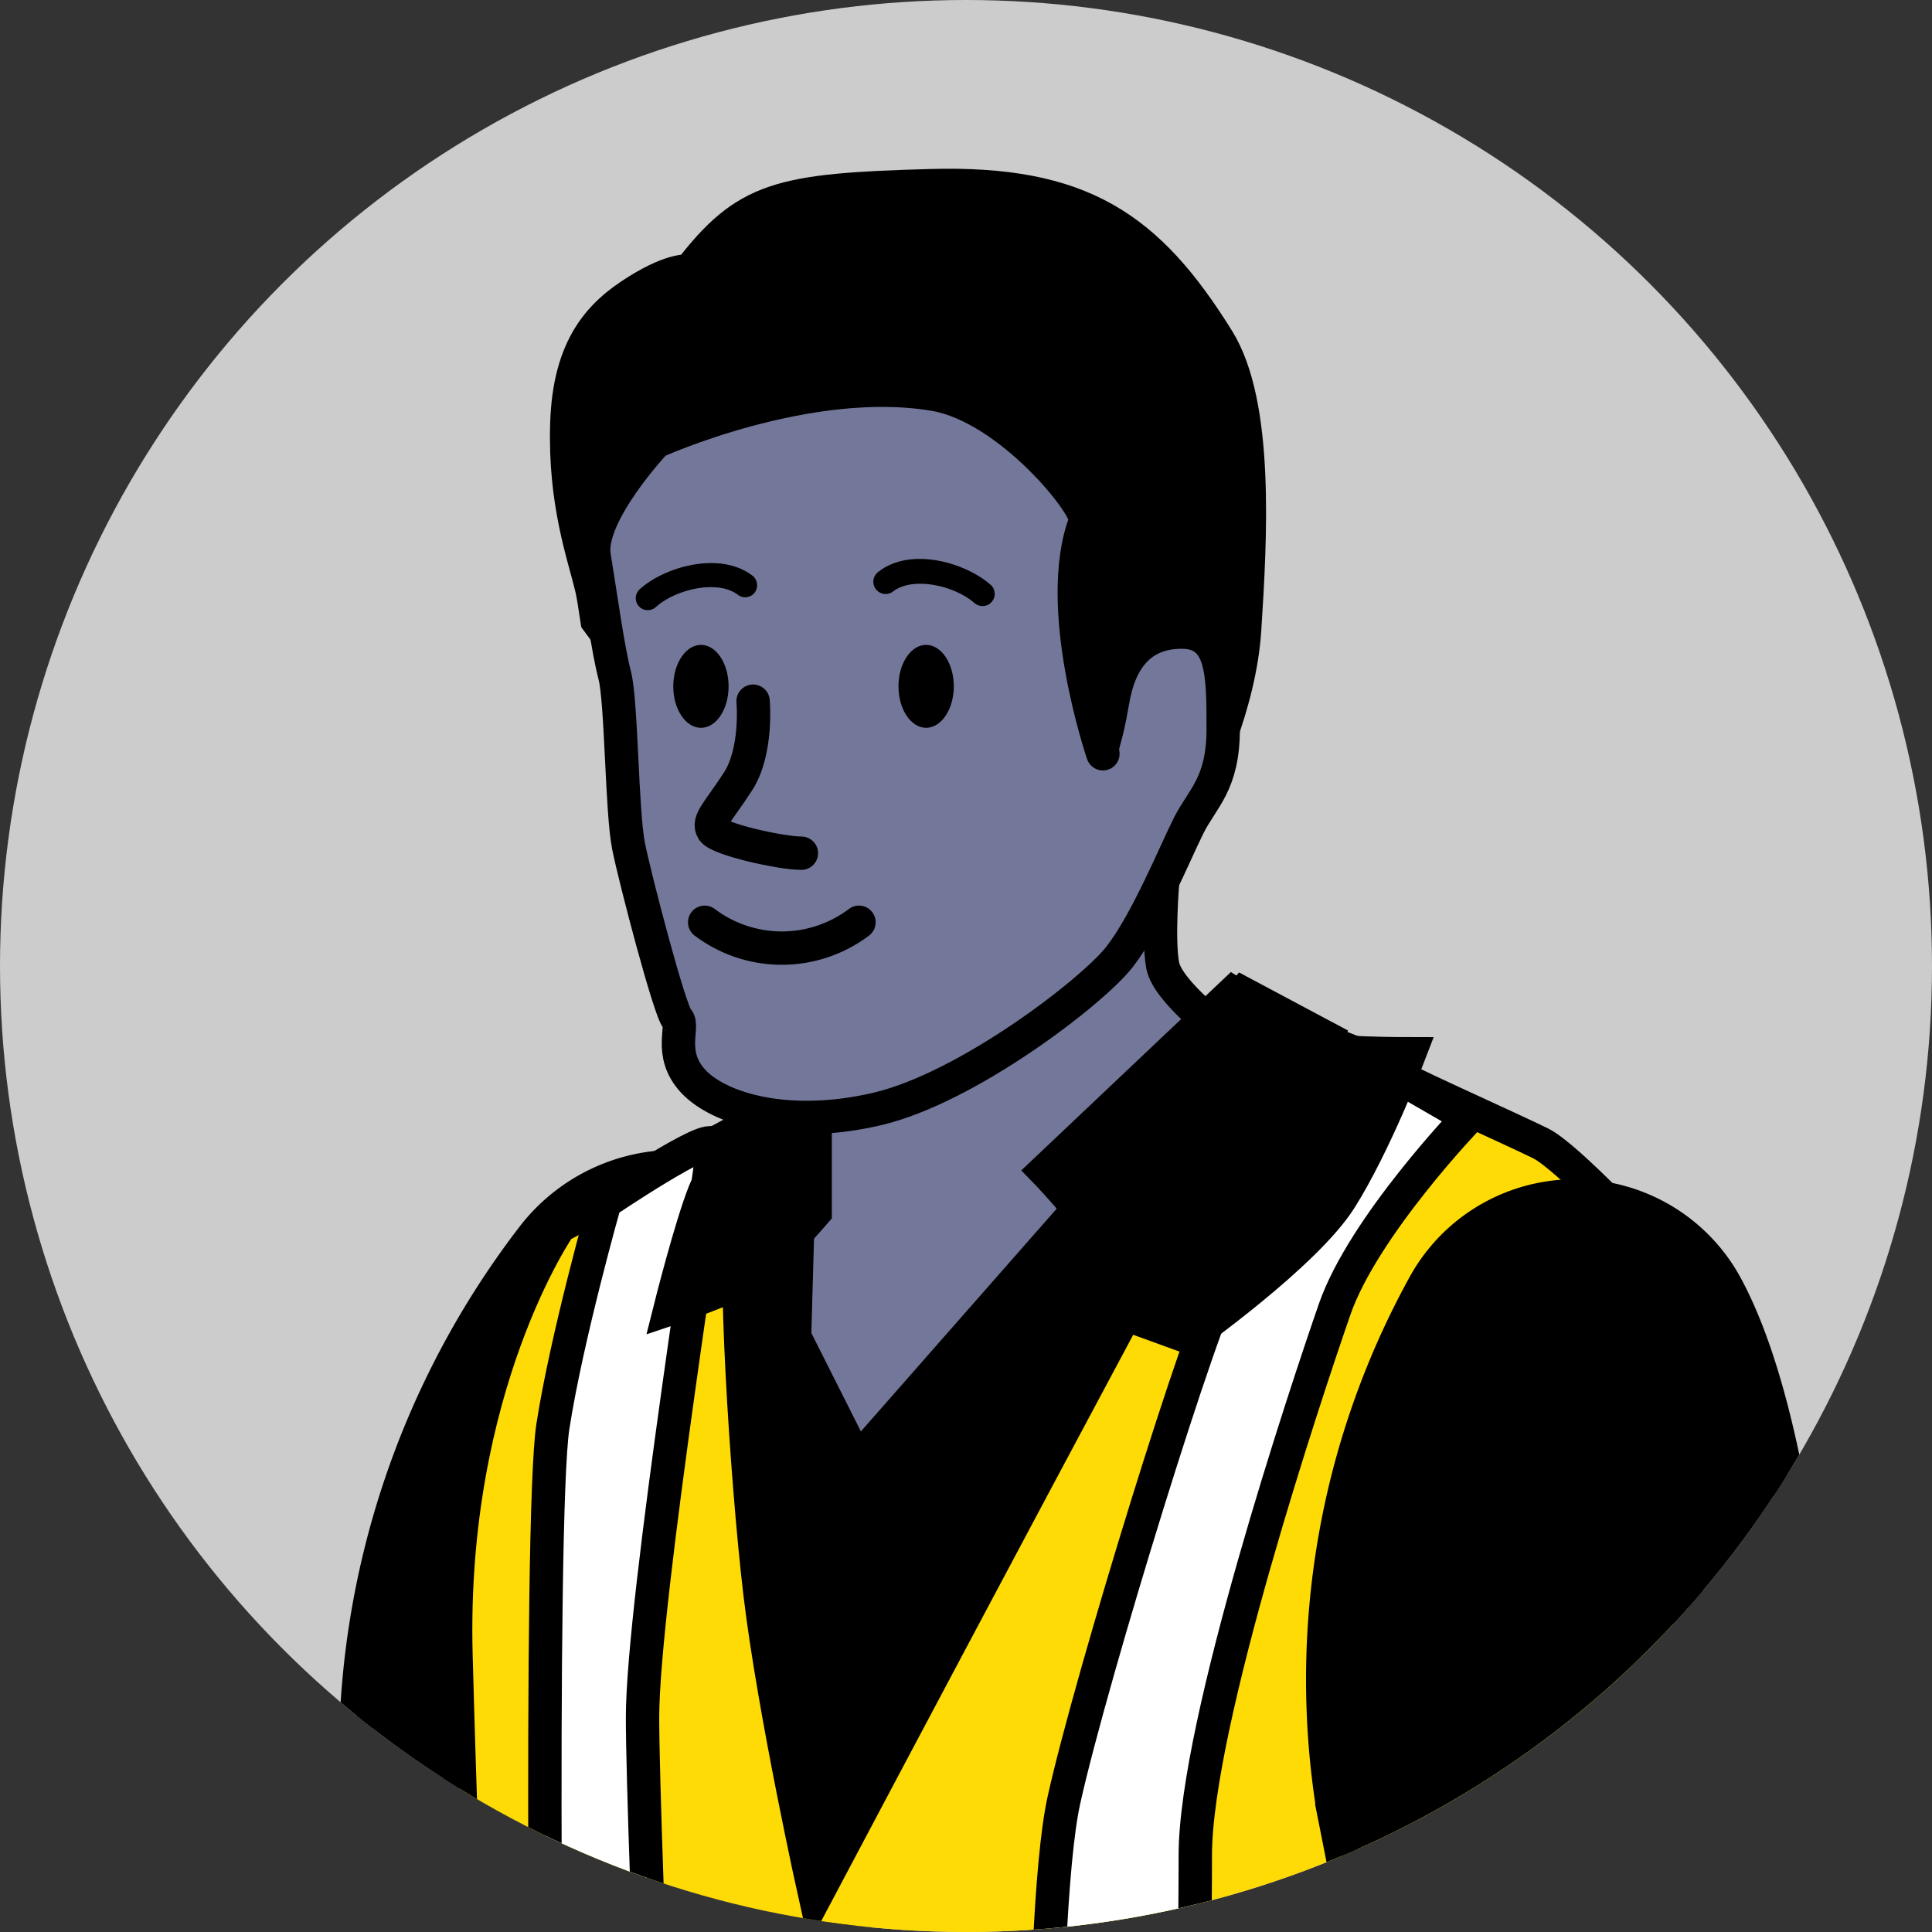
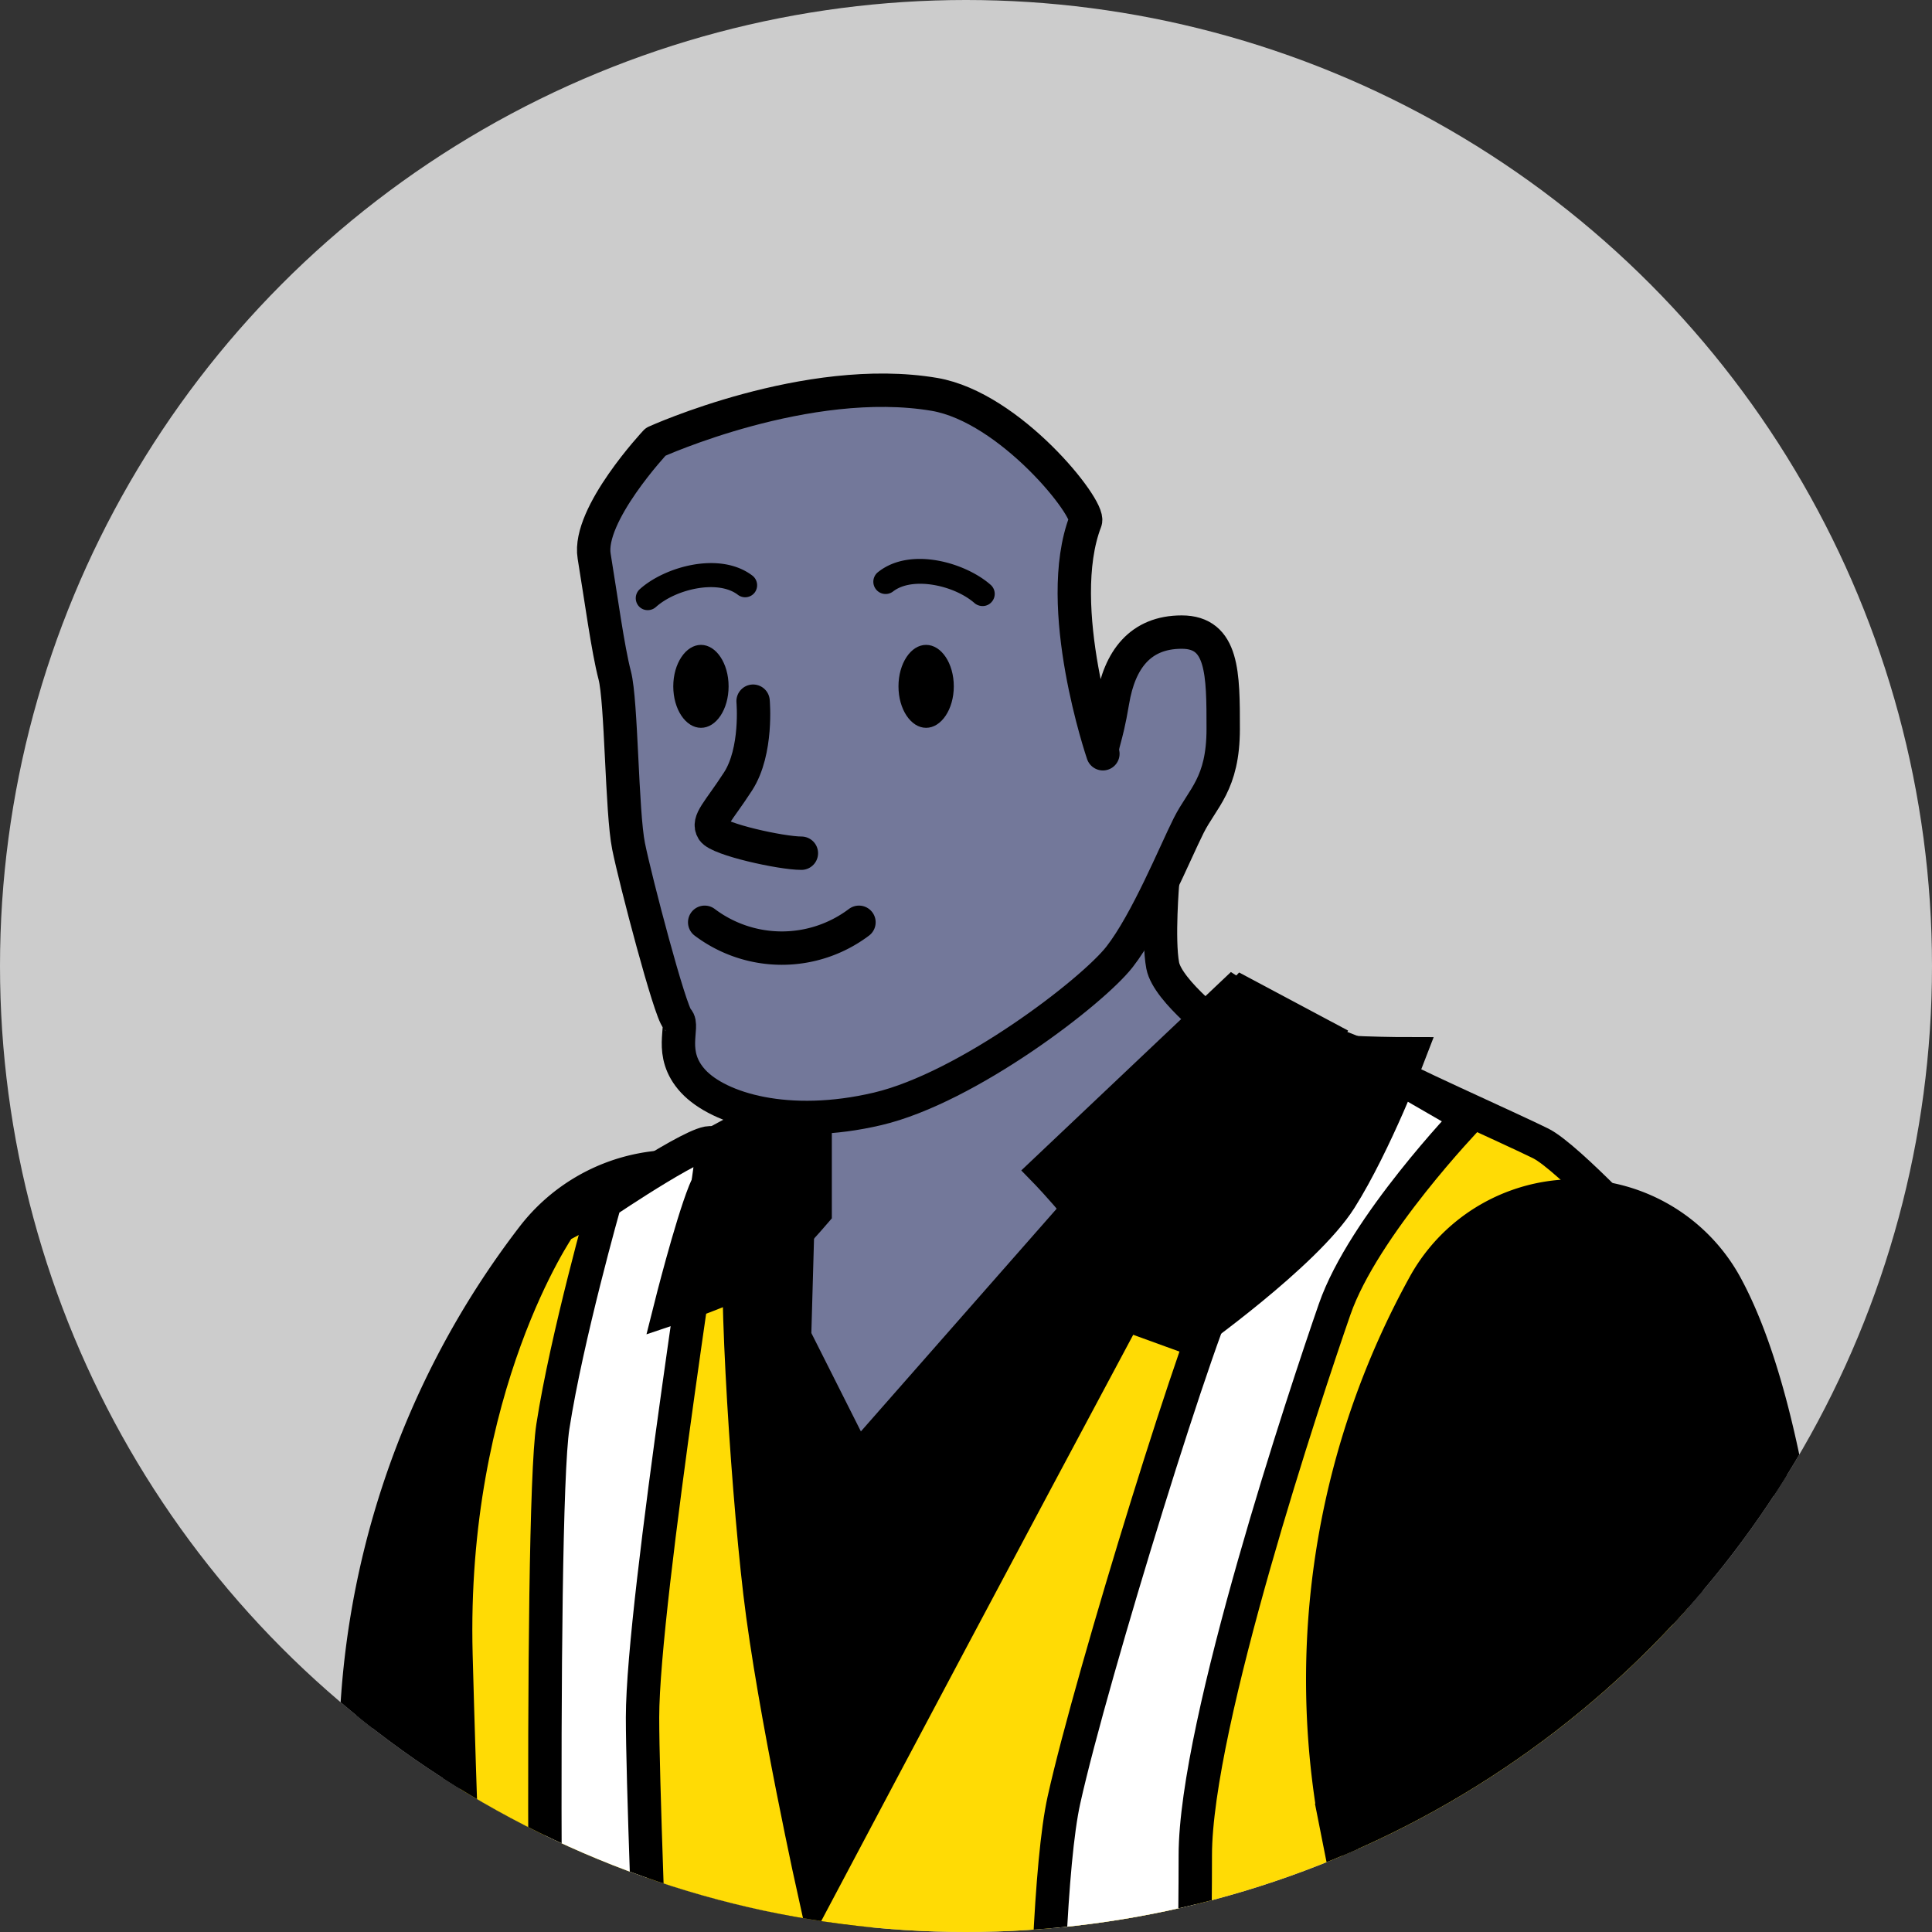
<svg xmlns="http://www.w3.org/2000/svg" id="Layer_1" data-name="Layer 1" viewBox="0 0 198 198">
  <rect x="0" y="0" width="198" height="198" fill="#333333" stroke="none" />
  <defs>
    <style>.cls-1,.cls-8{fill:none;}.cls-2{fill:#ccc;}.cls-3{clip-path:url(#clip-path);}.cls-4,.cls-5,.cls-6,.cls-7,.cls-8{stroke:#000;stroke-width:3.42px;}.cls-4,.cls-6,.cls-7{stroke-miterlimit:10;}.cls-5{fill:#73789a;}.cls-5,.cls-8{stroke-linecap:round;stroke-linejoin:round;}.cls-6{fill:#ffdb05;}.cls-7{fill:#fff;}.cls-9{clip-path:url(#clip-path-2);}</style>
    <clipPath id="clip-path">
      <circle class="cls-1" cx="99" cy="99" r="99" />
    </clipPath>
    <clipPath id="clip-path-2">
-       <circle class="cls-1" cx="337.1" cy="99" r="99" />
-     </clipPath>
+       </clipPath>
  </defs>
  <circle class="cls-2" cx="99" cy="99" r="99" />
  <g class="cls-3">
    <path class="cls-4" d="M74.89,276.9c-1,5.15-3.83,59.1-6.8,61C63.12,341,47,341.45,40,339.05c-5.35-1.84-.87-59.09-.87-59.09l1.19-12.71L36.44,181a87.66,87.66,0,0,1,18.19-54.28h0A18.47,18.47,0,0,1,86.7,132C96.6,160.14,82.74,237.9,74.89,276.9Z" />
-     <path class="cls-4" d="M127.55,64.58c.62-9.56,1.38-23.13-2.73-29.76-7.15-11.51-14-16.22-29.47-15.79s-18.89,1.23-24.7,8.77c0,0-1.53-.36-5.32,2s-7,5.64-7.24,13.67,1.72,13.35,2.54,16.77c.14.6.34,1.79.57,3.36l.36.49s2.53-15.17,8.21-18.69,18.07-4.67,25.74-2.87,6.72,2.38,7.54,5.81,2.35,3.78,2.35,3.78,4.23,5.24,4.4,8.41-.08,10.29-.08,10.29L120.65,84.6C123.57,80.19,127.08,71.82,127.55,64.58Z" />
    <path class="cls-4" d="M83.55,116.12s.71,2.48,1.06,3.9-1.06,6.84,0,9.79,3.9,14.28,4.6,15,14.88-22,16.29-23.37,7.79-5.66,9.92-5.66,7.67-9.46,7.67-9.46l4.25-4.53,8.5,4.53L83.55,203.46l-7.44-21.71-3.06-47.57L74.7,120Z" />
    <path class="cls-5" d="M119.16,90.28s-.51,6,0,8.67,6.17,6.9,6.17,6.9l-12,14.88-25.49,29L81.43,137l.7-24.78,34.7-22Z" />
    <path class="cls-6" d="M77.5,114.89,57.35,125.68S46,142,46.73,169.59s2.83,79.31,2.83,83.56.71,22,.71,22,1.41,36.12,1.41,38.95-2.83,24.79-2.12,24.79,28.32,11.33,59.48,8.5,66.57-14.17,66.57-14.17-2.12-41.78-2.12-55.23,1.41-75.07,2.12-79-6.37-71.17-6.37-71.17-8.5-9.21-11.33-10.63-15.58-7.08-16.29-7.78-9.21-5-11.33-2.13-46.74,87.1-46.74,87.1-4.25-19.12-5.67-31.15S75.05,127.81,76.11,125,77.5,114.89,77.5,114.89Z" />
    <path class="cls-7" d="M150.47,114.51s-10.74,11.17-13.69,19.67-14.28,42.49-14.28,55.95-.71,42.49-.71,42.49l-3.54,26.2-13.81-1.54,2.66-9.2s-.89-50.87,1.94-63.62,14.34-50,16.73-53.7,15.85-21.36,15.85-21.36Z" />
    <path class="cls-7" d="M62,123.2s-3.92,13.81-5.34,23-.71,85.45,0,91.94.71,10,.71,10l-10.66-4.36V262l17,4.61,43.38,2.95,41.11,1.7,25.43-6.67V247.13L146.58,251l-47.1,4.84-30.8-4S65.85,188,65.85,176s7.31-57.17,7.2-58.68S62,123.2,62,123.2Z" />
    <path class="cls-4" d="M80,112.23s-6.37,6.37-7.79,9.91-3.54,12-3.54,12,6.37-2.12,8.5-3.54,6.37-6.37,6.37-6.37v-12Z" />
    <path class="cls-4" d="M126.35,101.78,107.1,120s6.9,7.08,6.19,9.2.71,5,.71,5l7.79,2.83s12-8.49,15.58-14.16S144.45,108,144.45,108s-9.2,0-9.91-.71S126.35,101.78,126.35,101.78Z" />
    <path class="cls-5" d="M67.19,45.28s-7,7.46-6.3,11.71S62.3,66.55,63,69.21s.71,14,1.42,17.52,4.25,17,5,17.71-1,3.54,1.62,6.37,9.71,5,18.91,2.83,22-12,24.79-15.58,5.66-10.62,7.08-13.45,3.54-4.25,3.54-9.91,0-9.92-4.25-9.92-6.37,2.83-7.08,7.08-1.21,4.41-1,5.39c0,0-5.16-15.08-1.79-23.83.51-1.32-7.69-11.66-15.46-13C82.76,38.21,67.19,45.28,67.19,45.28Z" />
    <path class="cls-8" d="M77.18,71.86s.47,5.11-1.54,8.22-3.18,4.06-2.59,5,7,2.36,9.08,2.36" />
    <path class="cls-8" d="M72.22,94.52a13.13,13.13,0,0,0,15.81,0" />
    <path class="cls-4" d="M146,131.63a17.62,17.62,0,0,1,31,.35c13.39,25.15,11.46,100.5,9.65,138.42-.41,5-22.68,72.87-25.82,74-5.24,1.94-20.4-.76-26.5-4.39-4.64-2.76,19.1-71.08,18.29-73.77l-16-80.82A83.76,83.76,0,0,1,146,131.63Z" />
    <path d="M69,70.34c0,2.35,1.27,4.25,2.84,4.25s2.83-1.9,2.83-4.25-1.27-4.25-2.83-4.25S69,68,69,70.34Z" />
    <path d="M92.08,70.34c0,2.35,1.27,4.25,2.83,4.25s2.84-1.9,2.84-4.25-1.27-4.25-2.84-4.25S92.08,68,92.08,70.34Z" />
    <path d="M66.39,62.53a1.25,1.25,0,0,0,.83-.32c2.08-1.86,6.36-2.81,8.39-1.26a1.23,1.23,0,0,0,1.74-.23A1.25,1.25,0,0,0,77.12,59c-3.34-2.55-9-.92-11.55,1.38a1.24,1.24,0,0,0-.1,1.75A1.21,1.21,0,0,0,66.39,62.53Z" />
    <path d="M100.7,62.11a1.21,1.21,0,0,0,.93-.42,1.24,1.24,0,0,0-.1-1.75C98.94,57.65,93.3,56,90,58.62a1.24,1.24,0,0,0,1.52,2c2-1.56,6.3-.64,8.39,1.22A1.29,1.29,0,0,0,100.7,62.11Z" />
  </g>
  <g class="cls-9">
-     <path class="cls-4" d="M308.37,127.52c-.74,0-6.35,0-11.6,8.06s-25,115-26.49,117.18S197,277.67,197,277.67s11.72,2.19,11.72,13.18-.73,19.77-.73,19.77l93.75-30,6.59-151.74" />
-   </g>
+     </g>
</svg>